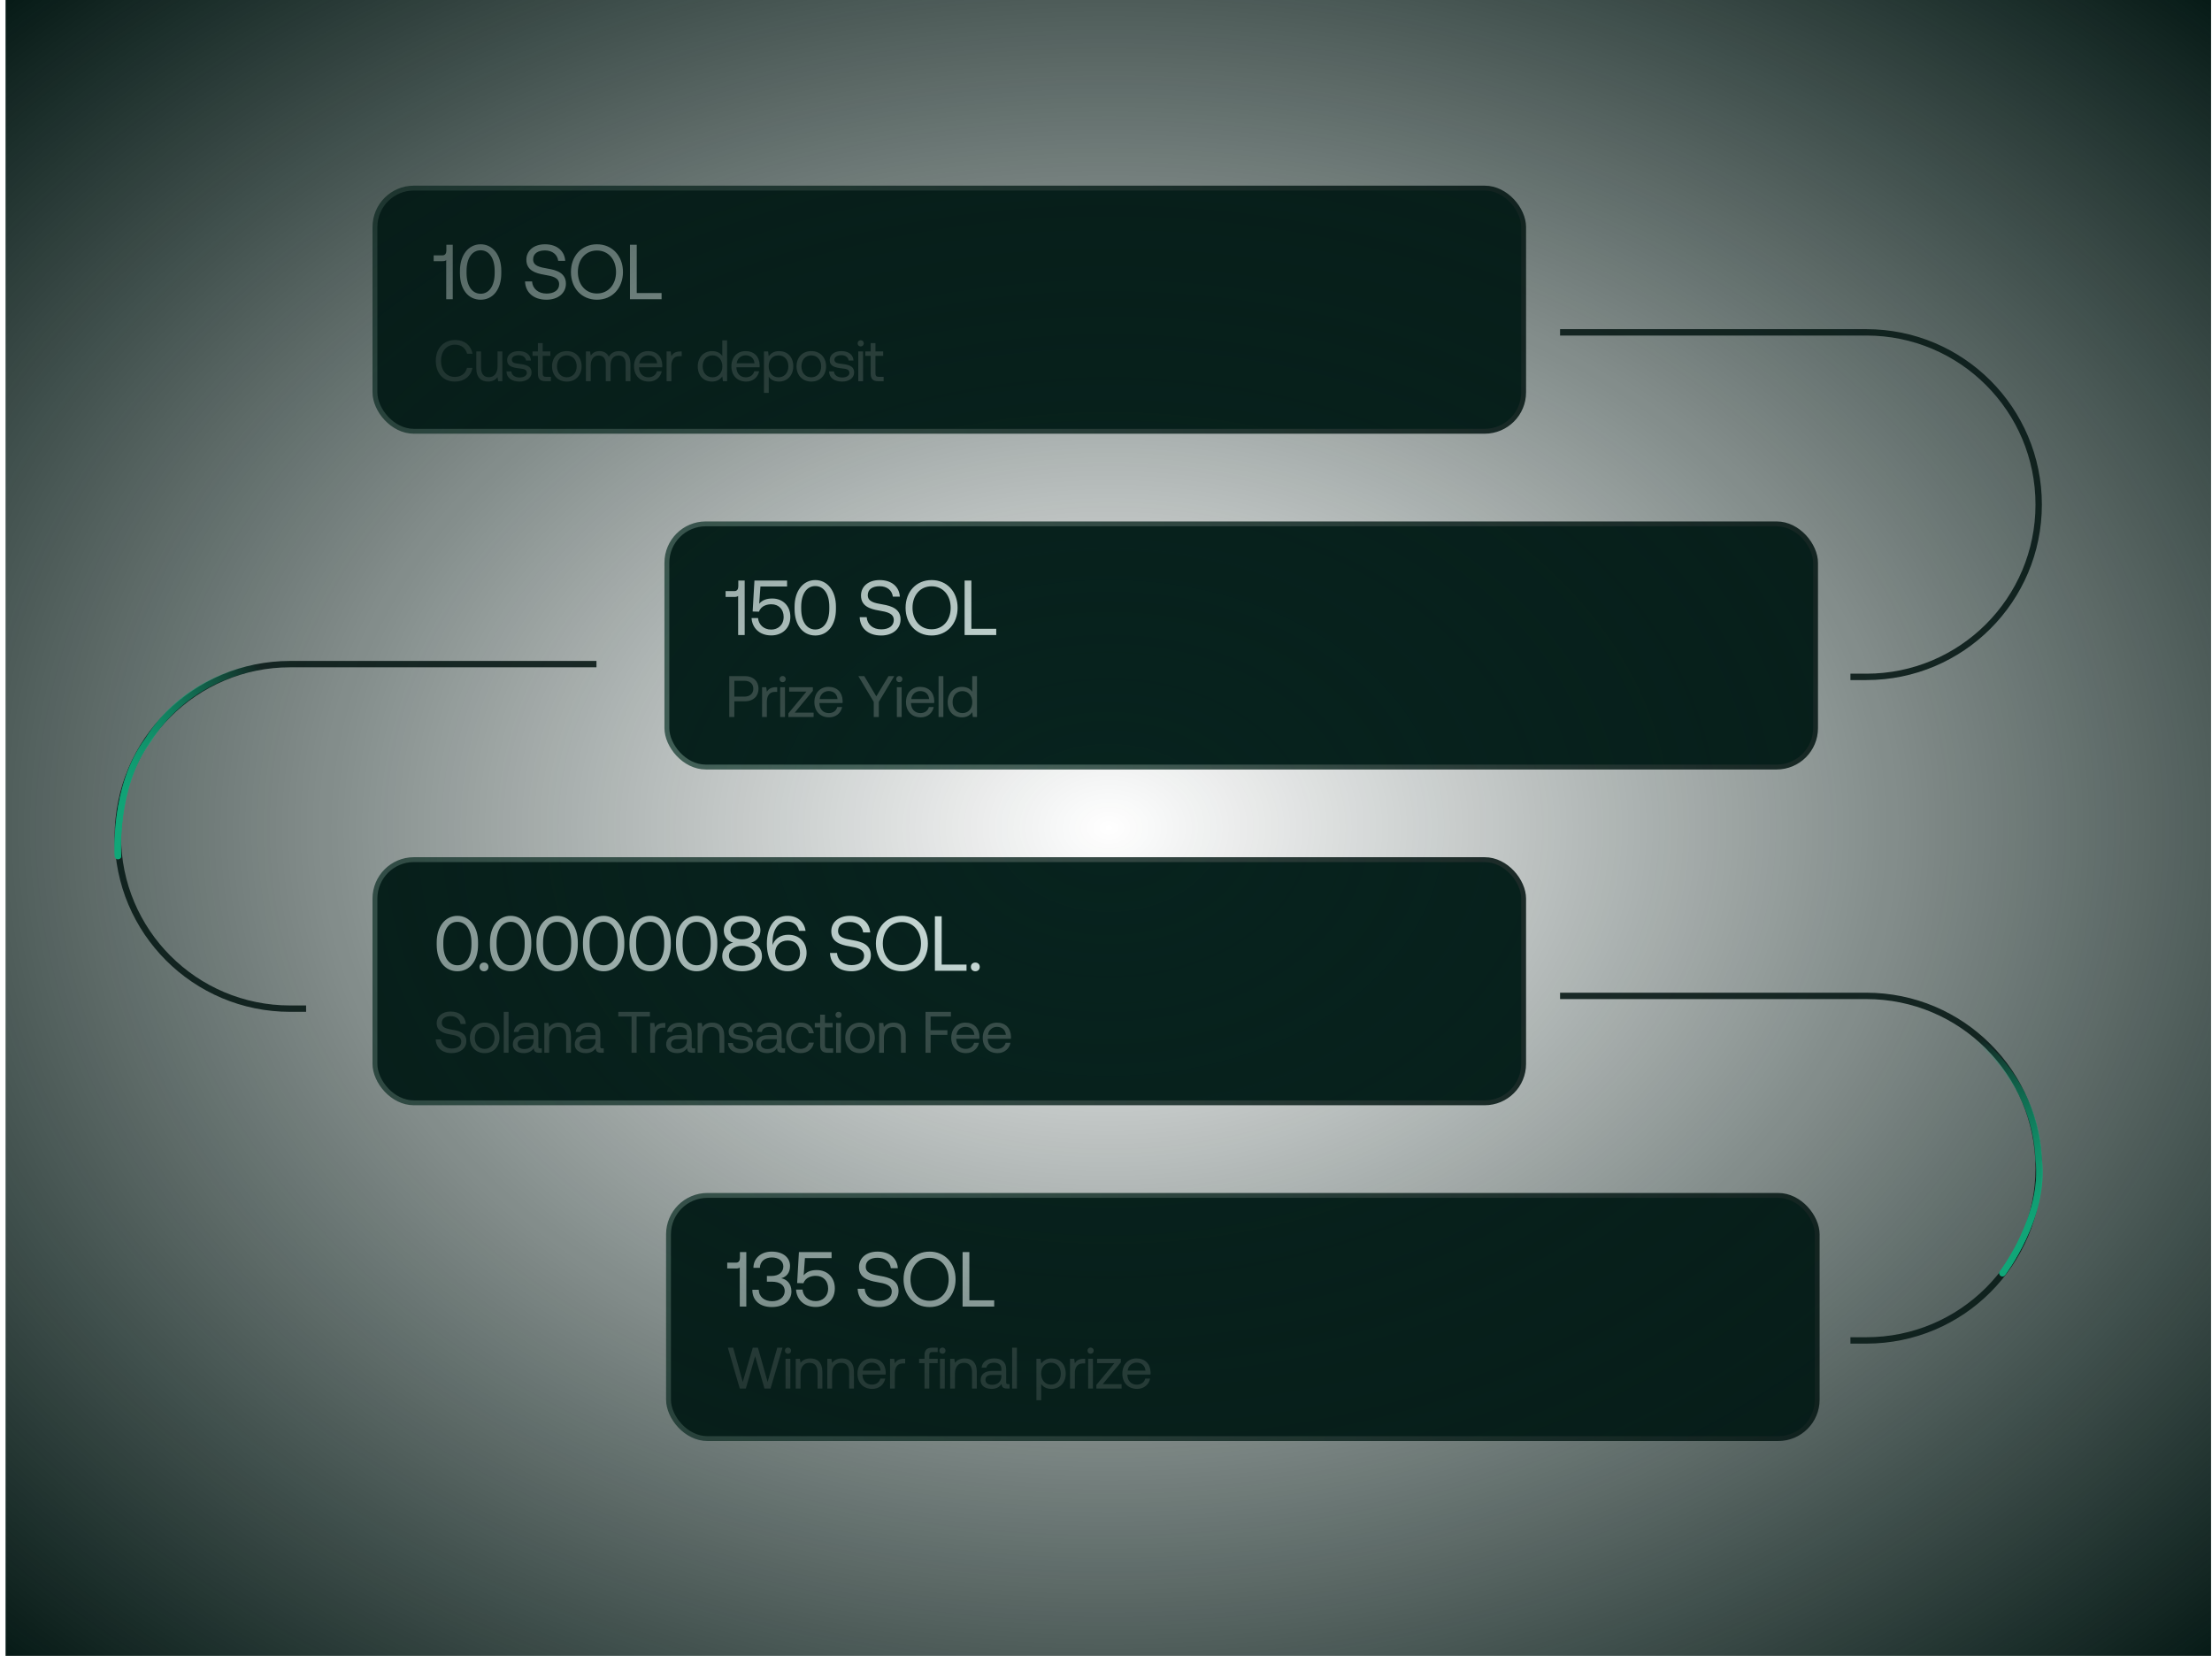
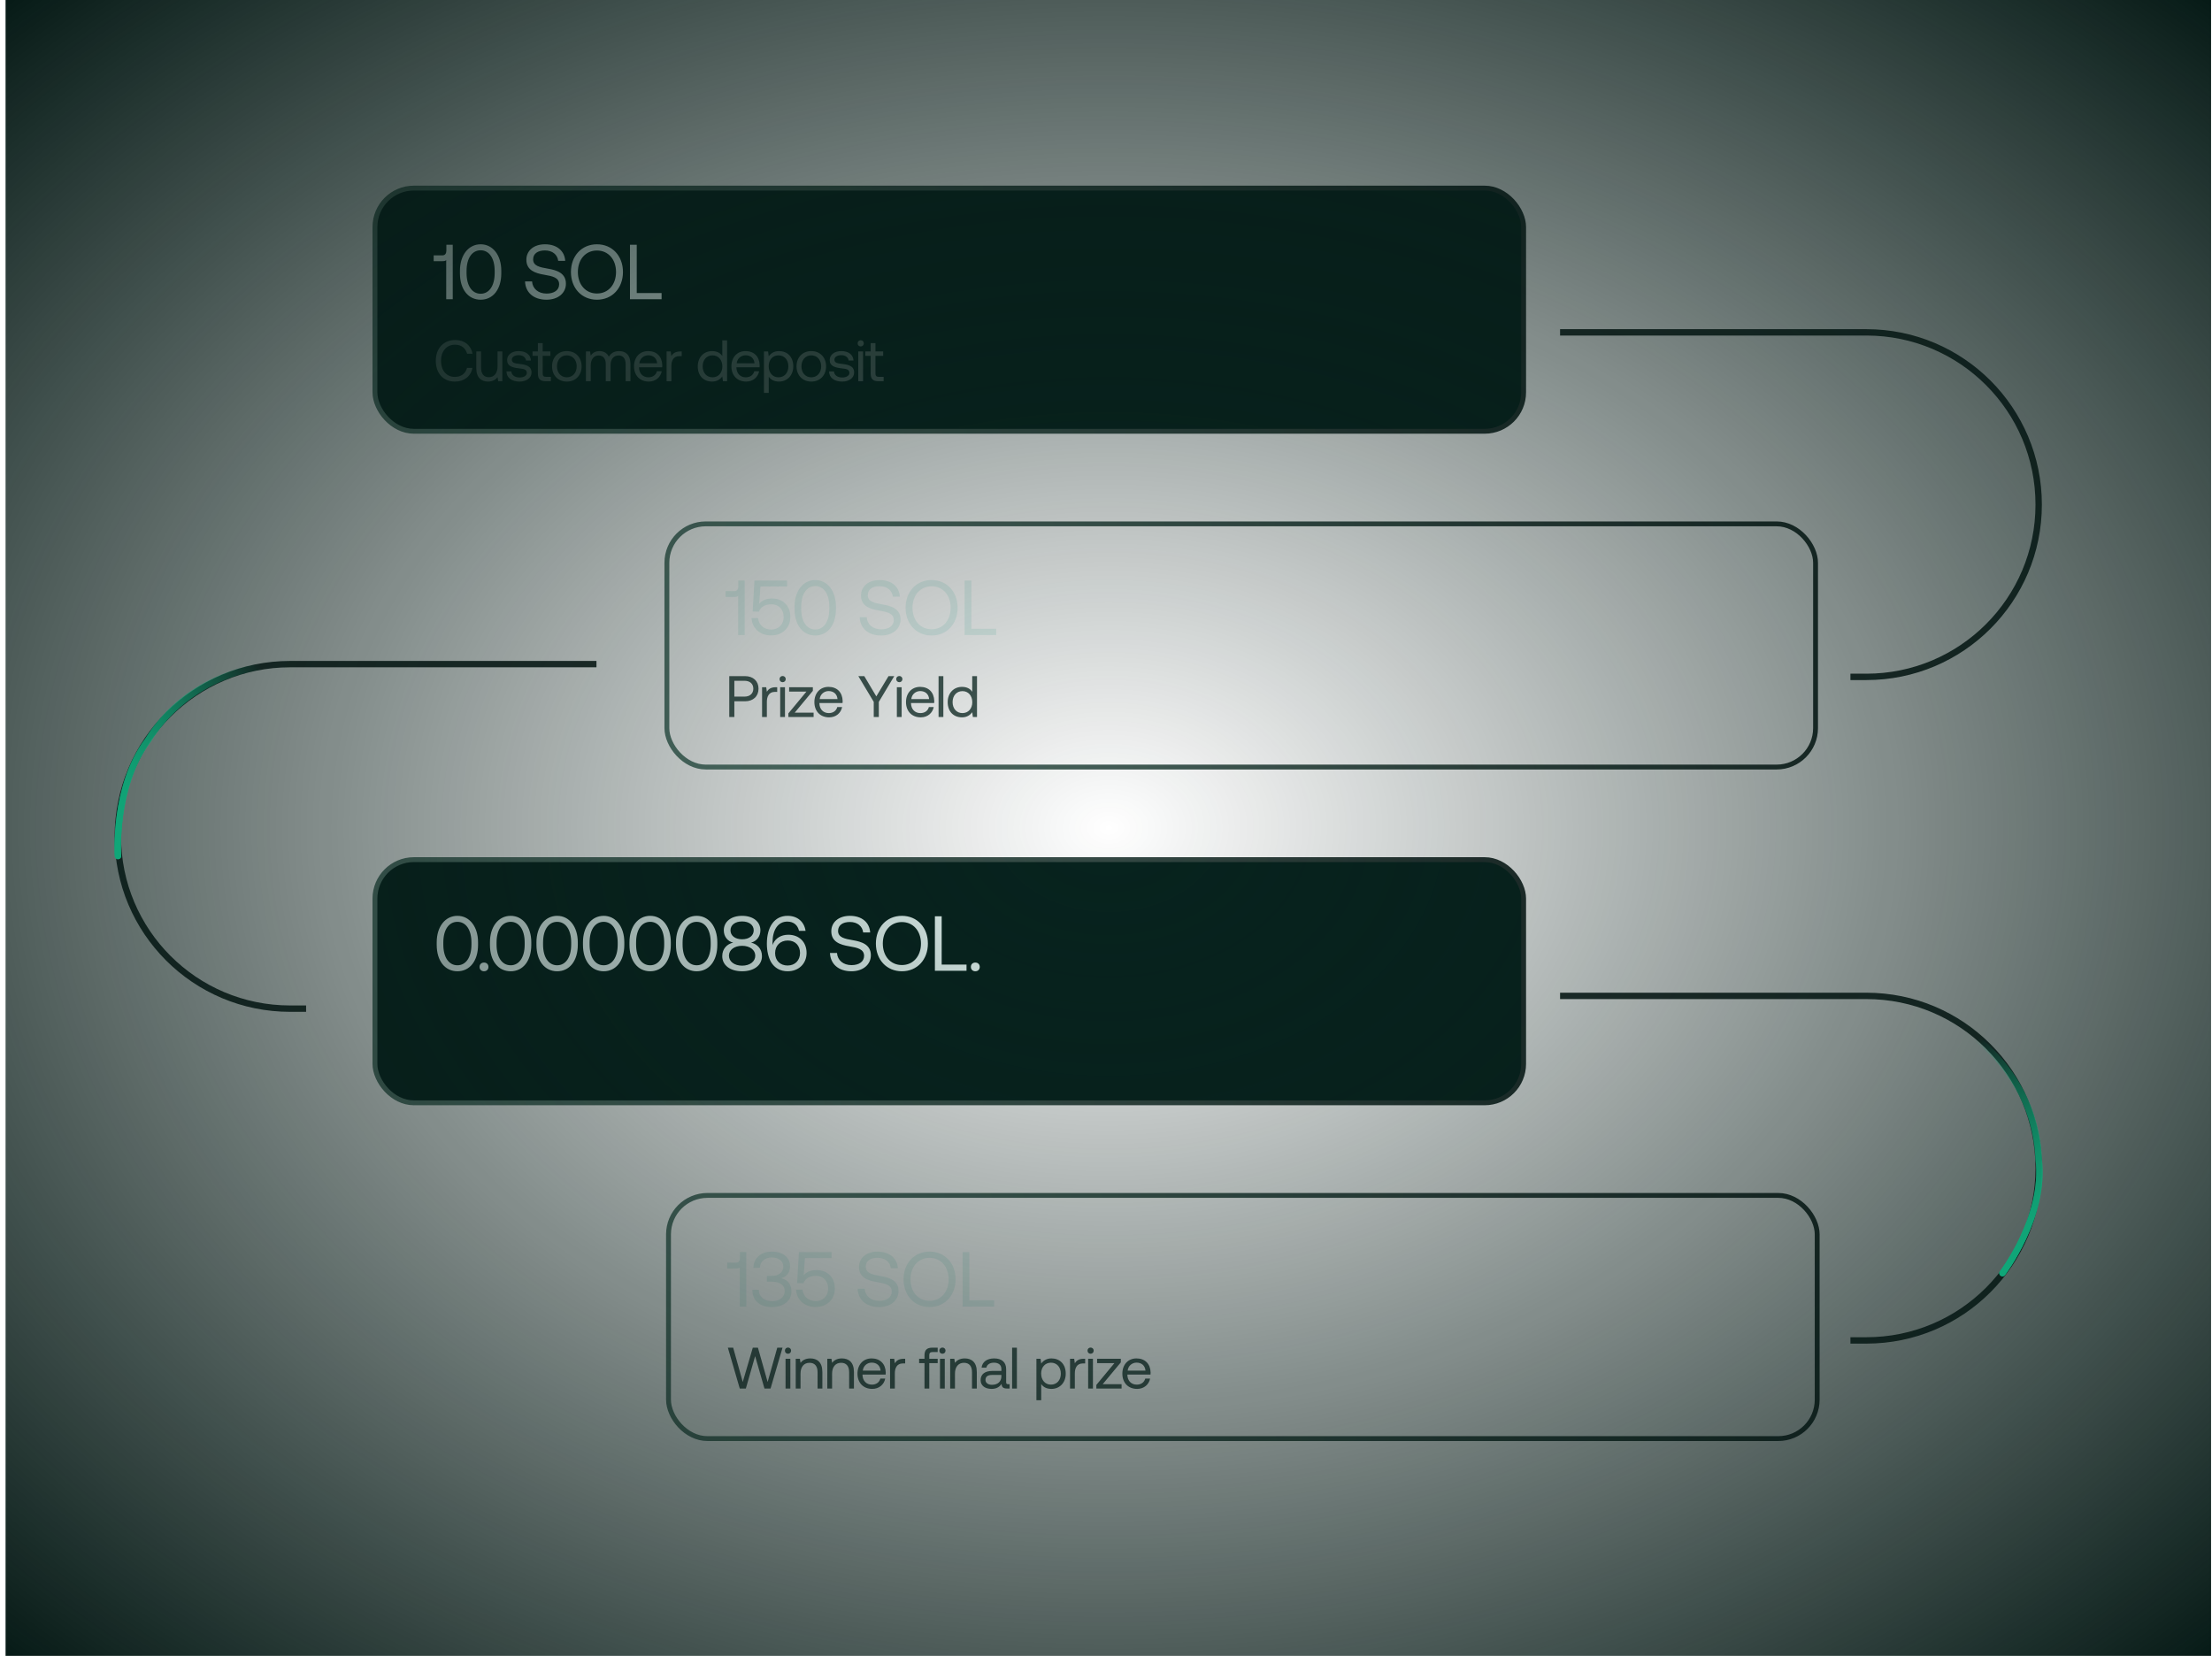
<svg xmlns="http://www.w3.org/2000/svg" width="398" height="298" viewBox="0 0 398 298" fill="none">
  <g clip-path="url(#clip0_342_36627)">
    <g filter="url(#filter0_i_342_36627)">
-       <rect x="117.363" y="96.904" width="206.679" height="43.764" rx="7.006" fill="#07231E" />
      <rect x="117.363" y="96.904" width="206.679" height="43.764" rx="7.006" stroke="url(#paint0_linear_342_36627)" stroke-width="0.876" />
      <path d="M130.213 108.167V107.102H131.362V116.91H130.185V109.876C130.045 110.002 129.821 110.058 129.512 110.058H127.929V109.007H129.526C129.989 109.007 130.213 108.657 130.213 108.167ZM136.327 110.338C138.247 110.338 139.578 111.684 139.578 113.631C139.578 115.803 137.981 116.98 136.145 116.98C133.959 116.98 132.698 115.565 132.6 113.856H133.763C133.875 114.99 134.73 115.929 136.145 115.929C137.294 115.929 138.373 115.159 138.373 113.645C138.373 112.314 137.518 111.375 136.159 111.375C135.557 111.375 134.352 111.543 133.931 112.707L132.796 112.678L133.119 107.102H138.99V108.181H134.198L133.973 111.277C134.576 110.563 135.417 110.338 136.327 110.338ZM140.34 112.23V111.782C140.34 108.993 141.853 107.018 144.067 107.018C146.267 107.018 147.78 108.993 147.78 111.782V112.23C147.78 115.159 146.267 116.994 144.067 116.994C141.853 116.994 140.34 115.159 140.34 112.23ZM146.589 112.188V111.824C146.589 109.498 145.58 108.097 144.067 108.097C142.54 108.097 141.531 109.498 141.531 111.824V112.188C141.531 114.514 142.54 115.915 144.067 115.915C145.58 115.915 146.589 114.514 146.589 112.188ZM152.053 113.701H153.314C153.412 115.019 154.435 115.887 155.934 115.887C157.251 115.887 158.19 115.285 158.19 114.22C158.19 113.001 156.985 112.749 155.5 112.496C153.916 112.23 152.291 111.712 152.291 109.806C152.291 108.139 153.65 107.018 155.64 107.018C157.826 107.018 159.171 108.237 159.283 110.002H158.022C157.882 108.867 156.971 108.125 155.64 108.125C154.365 108.125 153.51 108.685 153.51 109.736C153.51 110.913 154.701 111.151 156.172 111.403C157.77 111.67 159.409 112.202 159.409 114.108C159.409 115.803 157.98 116.994 155.92 116.994C153.524 116.994 152.123 115.635 152.053 113.701ZM169.672 112.006C169.672 114.892 167.752 116.994 164.992 116.994C162.232 116.994 160.312 114.892 160.312 112.006C160.312 109.119 162.232 107.018 164.992 107.018C167.752 107.018 169.672 109.119 169.672 112.006ZM161.559 112.006C161.559 114.262 162.946 115.873 164.992 115.873C167.038 115.873 168.425 114.262 168.425 112.006C168.425 109.75 167.038 108.139 164.992 108.139C162.946 108.139 161.559 109.75 161.559 112.006ZM176.621 116.91H170.932V107.102H172.151V115.789H176.621V116.91Z" fill="#E4F5F2" />
      <path d="M128.588 131.662V124.306H131.415C132.886 124.306 133.853 125.188 133.853 126.565C133.853 127.942 132.886 128.835 131.415 128.835H129.502V131.662H128.588ZM131.341 125.146H129.502V127.994H131.331C132.297 127.994 132.917 127.437 132.917 126.565C132.917 125.693 132.308 125.146 131.341 125.146ZM136.971 126.302H137.213V127.143H136.782C135.658 127.143 135.353 128.078 135.353 128.93V131.662H134.491V126.302H135.237L135.353 127.112C135.605 126.702 136.015 126.302 136.971 126.302ZM138.191 125.399C137.876 125.399 137.634 125.167 137.634 124.842C137.634 124.516 137.876 124.285 138.191 124.285C138.506 124.285 138.748 124.516 138.748 124.842C138.748 125.167 138.506 125.399 138.191 125.399ZM137.75 131.662V126.302H138.612V131.662H137.75ZM139.361 127.091V126.302H143.628V126.954L140.37 130.874H143.765V131.662H139.225V131.011L142.472 127.091H139.361ZM146.562 131.725C144.954 131.725 143.903 130.622 143.903 128.982C143.903 127.353 144.933 126.239 146.447 126.239C147.96 126.239 148.948 127.196 148.99 128.783C148.99 128.898 148.979 129.024 148.969 129.15H144.807V129.224C144.839 130.243 145.48 130.958 146.499 130.958C147.256 130.958 147.844 130.559 148.023 129.865H148.895C148.685 130.937 147.802 131.725 146.562 131.725ZM144.86 128.436H148.065C147.981 127.511 147.35 126.996 146.457 126.996C145.669 126.996 144.944 127.564 144.86 128.436ZM154.584 128.94L151.809 124.306H152.881L155.046 127.952L157.243 124.306H158.272L155.498 128.94V131.662H154.584V128.94ZM159.185 125.399C158.87 125.399 158.628 125.167 158.628 124.842C158.628 124.516 158.87 124.285 159.185 124.285C159.5 124.285 159.742 124.516 159.742 124.842C159.742 125.167 159.5 125.399 159.185 125.399ZM158.743 131.662V126.302H159.605V131.662H158.743ZM163.045 131.725C161.437 131.725 160.386 130.622 160.386 128.982C160.386 127.353 161.416 126.239 162.93 126.239C164.443 126.239 165.431 127.196 165.473 128.783C165.473 128.898 165.462 129.024 165.452 129.15H161.29V129.224C161.322 130.243 161.963 130.958 162.982 130.958C163.739 130.958 164.327 130.559 164.506 129.865H165.378C165.168 130.937 164.285 131.725 163.045 131.725ZM161.343 128.436H164.548C164.464 127.511 163.833 126.996 162.94 126.996C162.152 126.996 161.427 127.564 161.343 128.436ZM166.246 131.662V124.306H167.108V131.662H166.246ZM172.303 127.122V124.306H173.164V131.662H172.418L172.303 130.8C171.945 131.294 171.367 131.725 170.464 131.725C168.982 131.725 167.889 130.727 167.889 128.982C167.889 127.343 168.982 126.239 170.464 126.239C171.367 126.239 171.977 126.607 172.303 127.122ZM170.548 130.958C171.599 130.958 172.313 130.149 172.313 129.003C172.313 127.826 171.599 127.007 170.548 127.007C169.486 127.007 168.772 127.816 168.772 128.982C168.772 130.149 169.486 130.958 170.548 130.958Z" fill="#435854" />
    </g>
    <g filter="url(#filter1_i_342_36627)">
-       <rect x="117.656" y="217.76" width="206.679" height="43.764" rx="7.006" fill="#07231E" />
      <rect x="117.656" y="217.76" width="206.679" height="43.764" rx="7.006" stroke="url(#paint1_linear_342_36627)" stroke-width="0.876" />
      <path d="M130.506 229.022V227.957H131.655V237.766H130.478V230.732C130.338 230.858 130.114 230.914 129.805 230.914H128.222V229.863H129.819C130.282 229.863 130.506 229.512 130.506 229.022ZM137.938 232.665C138.834 232.833 139.773 233.548 139.773 235.047C139.773 236.715 138.372 237.85 136.242 237.85C134.112 237.85 132.739 236.687 132.739 234.739H133.902C133.916 236.028 134.925 236.799 136.312 236.799C137.587 236.799 138.568 236.084 138.568 234.963C138.568 233.94 137.727 233.282 136.2 233.282H135.359V232.259H136.13C137.587 232.259 138.316 231.53 138.316 230.535C138.316 229.54 137.419 228.924 136.242 228.924C135.009 228.924 134.112 229.667 134.098 230.788H132.935C132.949 229.064 134.294 227.873 136.228 227.873C138.246 227.873 139.521 228.924 139.521 230.465C139.521 231.698 138.876 232.413 137.938 232.665ZM144.331 231.194C146.251 231.194 147.582 232.539 147.582 234.487C147.582 236.659 145.985 237.836 144.149 237.836C141.963 237.836 140.702 236.42 140.604 234.711H141.767C141.879 235.846 142.734 236.785 144.149 236.785C145.298 236.785 146.377 236.014 146.377 234.501C146.377 233.17 145.522 232.231 144.163 232.231C143.561 232.231 142.356 232.399 141.935 233.562L140.8 233.534L141.123 227.957H146.994V229.036H142.202L141.977 232.133C142.58 231.418 143.421 231.194 144.331 231.194ZM151.689 234.557H152.95C153.048 235.874 154.071 236.743 155.57 236.743C156.887 236.743 157.826 236.14 157.826 235.075C157.826 233.856 156.621 233.604 155.136 233.352C153.553 233.086 151.927 232.567 151.927 230.661C151.927 228.994 153.286 227.873 155.276 227.873C157.462 227.873 158.807 229.092 158.919 230.858H157.658C157.518 229.723 156.607 228.98 155.276 228.98C154.001 228.98 153.146 229.54 153.146 230.591C153.146 231.768 154.337 232.007 155.809 232.259C157.406 232.525 159.045 233.058 159.045 234.963C159.045 236.659 157.616 237.85 155.556 237.85C153.16 237.85 151.759 236.491 151.689 234.557ZM169.308 232.861C169.308 235.748 167.388 237.85 164.628 237.85C161.868 237.85 159.948 235.748 159.948 232.861C159.948 229.975 161.868 227.873 164.628 227.873C167.388 227.873 169.308 229.975 169.308 232.861ZM161.195 232.861C161.195 235.117 162.582 236.729 164.628 236.729C166.674 236.729 168.061 235.117 168.061 232.861C168.061 230.605 166.674 228.994 164.628 228.994C162.582 228.994 161.195 230.605 161.195 232.861ZM176.257 237.766H170.569V227.957H171.788V236.645H176.257V237.766Z" fill="#E4F5F2" />
      <path d="M130.478 252.517L128.334 245.161H129.29L131.014 251.34L132.822 245.161H133.746L135.491 251.34L137.225 245.161H138.171L136.016 252.517H134.923L133.242 246.685L131.571 252.517H130.478ZM139.156 246.254C138.841 246.254 138.599 246.022 138.599 245.697C138.599 245.371 138.841 245.14 139.156 245.14C139.471 245.14 139.713 245.371 139.713 245.697C139.713 246.022 139.471 246.254 139.156 246.254ZM138.715 252.517V247.157H139.577V252.517H138.715ZM143.174 247.094C144.383 247.094 145.339 247.756 145.339 249.533V252.517H144.477V249.585C144.477 248.471 143.962 247.883 143.027 247.883C142.018 247.883 141.409 248.629 141.409 249.837V252.517H140.547V247.157H141.293L141.409 247.883C141.724 247.473 142.27 247.094 143.174 247.094ZM148.855 247.094C150.063 247.094 151.02 247.756 151.02 249.533V252.517H150.158V249.585C150.158 248.471 149.643 247.883 148.708 247.883C147.699 247.883 147.089 248.629 147.089 249.837V252.517H146.228V247.157H146.974L147.089 247.883C147.405 247.473 147.951 247.094 148.855 247.094ZM154.316 252.58C152.708 252.58 151.658 251.477 151.658 249.837C151.658 248.208 152.687 247.094 154.201 247.094C155.714 247.094 156.702 248.051 156.744 249.638C156.744 249.753 156.733 249.879 156.723 250.005H152.561V250.079C152.593 251.098 153.234 251.813 154.253 251.813C155.01 251.813 155.598 251.414 155.777 250.72H156.649C156.439 251.792 155.556 252.58 154.316 252.58ZM152.614 249.291H155.819C155.735 248.366 155.104 247.851 154.211 247.851C153.423 247.851 152.698 248.419 152.614 249.291ZM159.997 247.157H160.239V247.998H159.808C158.684 247.998 158.379 248.933 158.379 249.785V252.517H157.517V247.157H158.263L158.379 247.967C158.631 247.557 159.041 247.157 159.997 247.157ZM162.748 247.946V247.157H163.715V246.558C163.715 245.613 164.115 245.161 165.113 245.161H166.09V245.949H165.166C164.735 245.949 164.577 246.128 164.577 246.537V247.157H166.09V247.946H164.577V252.517H163.715V247.946H162.748ZM166.944 246.254C166.629 246.254 166.387 246.022 166.387 245.697C166.387 245.371 166.629 245.14 166.944 245.14C167.259 245.14 167.501 245.371 167.501 245.697C167.501 246.022 167.259 246.254 166.944 246.254ZM166.503 252.517V247.157H167.365V252.517H166.503ZM170.962 247.094C172.171 247.094 173.127 247.756 173.127 249.533V252.517H172.265V249.585C172.265 248.471 171.75 247.883 170.815 247.883C169.806 247.883 169.197 248.629 169.197 249.837V252.517H168.335V247.157H169.081L169.197 247.883C169.512 247.473 170.058 247.094 170.962 247.094ZM178.755 251.729H179.028V252.517H178.556C177.841 252.517 177.599 252.212 177.589 251.687C177.252 252.17 176.716 252.58 175.792 252.58C174.615 252.58 173.816 251.992 173.816 251.014C173.816 249.942 174.562 249.343 175.97 249.343H177.547V248.976C177.547 248.282 177.053 247.862 176.212 247.862C175.455 247.862 174.951 248.219 174.846 248.765H173.984C174.11 247.714 174.961 247.094 176.254 247.094C177.62 247.094 178.408 247.777 178.408 249.028V251.372C178.408 251.655 178.513 251.729 178.755 251.729ZM177.547 250.331V250.068H175.886C175.119 250.068 174.688 250.352 174.688 250.962C174.688 251.487 175.14 251.845 175.855 251.845C176.927 251.845 177.547 251.224 177.547 250.331ZM179.481 252.517V245.161H180.342V252.517H179.481ZM186.554 247.094C188.036 247.094 189.129 248.093 189.129 249.837C189.129 251.477 188.036 252.58 186.554 252.58C185.65 252.58 185.041 252.212 184.715 251.697V254.619H183.853V247.157H184.599L184.715 248.019C185.072 247.525 185.65 247.094 186.554 247.094ZM186.47 251.813C187.531 251.813 188.246 251.004 188.246 249.837C188.246 248.671 187.531 247.862 186.47 247.862C185.419 247.862 184.704 248.671 184.704 249.816C184.704 250.993 185.419 251.813 186.47 251.813ZM192.383 247.157H192.625V247.998H192.194C191.07 247.998 190.765 248.933 190.765 249.785V252.517H189.903V247.157H190.649L190.765 247.967C191.017 247.557 191.427 247.157 192.383 247.157ZM193.603 246.254C193.288 246.254 193.046 246.022 193.046 245.697C193.046 245.371 193.288 245.14 193.603 245.14C193.919 245.14 194.16 245.371 194.16 245.697C194.16 246.022 193.919 246.254 193.603 246.254ZM193.162 252.517V247.157H194.024V252.517H193.162ZM194.773 247.946V247.157H199.04V247.809L195.782 251.729H199.177V252.517H194.637V251.866L197.884 247.946H194.773ZM201.974 252.58C200.366 252.58 199.316 251.477 199.316 249.837C199.316 248.208 200.345 247.094 201.859 247.094C203.372 247.094 204.36 248.051 204.402 249.638C204.402 249.753 204.391 249.879 204.381 250.005H200.219V250.079C200.251 251.098 200.892 251.813 201.911 251.813C202.668 251.813 203.256 251.414 203.435 250.72H204.307C204.097 251.792 203.214 252.58 201.974 252.58ZM200.272 249.291H203.477C203.393 248.366 202.763 247.851 201.869 247.851C201.081 247.851 200.356 248.419 200.272 249.291Z" fill="#435854" />
    </g>
    <g filter="url(#filter2_i_342_36627)">
      <rect x="64.836" y="157.332" width="206.679" height="43.764" rx="7.006" fill="#07231E" />
      <rect x="64.836" y="157.332" width="206.679" height="43.764" rx="7.006" stroke="url(#paint2_linear_342_36627)" stroke-width="0.876" />
      <path d="M75.948 172.658V172.209C75.948 169.421 77.462 167.445 79.675 167.445C81.875 167.445 83.389 169.421 83.389 172.209V172.658C83.389 175.586 81.875 177.422 79.675 177.422C77.462 177.422 75.948 175.586 75.948 172.658ZM82.198 172.616V172.251C82.198 169.925 81.189 168.524 79.675 168.524C78.148 168.524 77.139 169.925 77.139 172.251V172.616C77.139 174.942 78.148 176.343 79.675 176.343C81.189 176.343 82.198 174.942 82.198 172.616ZM83.66 176.637C83.66 176.161 83.997 175.853 84.459 175.853C84.921 175.853 85.258 176.161 85.258 176.637C85.258 177.114 84.921 177.422 84.459 177.422C83.997 177.422 83.66 177.114 83.66 176.637ZM85.527 172.658V172.209C85.527 169.421 87.041 167.445 89.255 167.445C91.454 167.445 92.968 169.421 92.968 172.209V172.658C92.968 175.586 91.454 177.422 89.255 177.422C87.041 177.422 85.527 175.586 85.527 172.658ZM91.777 172.616V172.251C91.777 169.925 90.768 168.524 89.255 168.524C87.727 168.524 86.718 169.925 86.718 172.251V172.616C86.718 174.942 87.727 176.343 89.255 176.343C90.768 176.343 91.777 174.942 91.777 172.616ZM93.895 172.658V172.209C93.895 169.421 95.409 167.445 97.623 167.445C99.822 167.445 101.336 169.421 101.336 172.209V172.658C101.336 175.586 99.822 177.422 97.623 177.422C95.409 177.422 93.895 175.586 93.895 172.658ZM100.145 172.616V172.251C100.145 169.925 99.136 168.524 97.623 168.524C96.095 168.524 95.086 169.925 95.086 172.251V172.616C95.086 174.942 96.095 176.343 97.623 176.343C99.136 176.343 100.145 174.942 100.145 172.616ZM102.263 172.658V172.209C102.263 169.421 103.776 167.445 105.99 167.445C108.19 167.445 109.704 169.421 109.704 172.209V172.658C109.704 175.586 108.19 177.422 105.99 177.422C103.776 177.422 102.263 175.586 102.263 172.658ZM108.513 172.616V172.251C108.513 169.925 107.504 168.524 105.99 168.524C104.463 168.524 103.454 169.925 103.454 172.251V172.616C103.454 174.942 104.463 176.343 105.99 176.343C107.504 176.343 108.513 174.942 108.513 172.616ZM110.631 172.658V172.209C110.631 169.421 112.144 167.445 114.358 167.445C116.558 167.445 118.072 169.421 118.072 172.209V172.658C118.072 175.586 116.558 177.422 114.358 177.422C112.144 177.422 110.631 175.586 110.631 172.658ZM116.88 172.616V172.251C116.88 169.925 115.872 168.524 114.358 168.524C112.831 168.524 111.822 169.925 111.822 172.251V172.616C111.822 174.942 112.831 176.343 114.358 176.343C115.872 176.343 116.88 174.942 116.88 172.616ZM118.999 172.658V172.209C118.999 169.421 120.512 167.445 122.726 167.445C124.926 167.445 126.439 169.421 126.439 172.209V172.658C126.439 175.586 124.926 177.422 122.726 177.422C120.512 177.422 118.999 175.586 118.999 172.658ZM125.248 172.616V172.251C125.248 169.925 124.239 168.524 122.726 168.524C121.199 168.524 120.19 169.925 120.19 172.251V172.616C120.19 174.942 121.199 176.343 122.726 176.343C124.239 176.343 125.248 174.942 125.248 172.616ZM132.509 172.265C133.602 172.518 134.471 173.358 134.471 174.704C134.471 176.287 133.112 177.422 130.898 177.422C128.684 177.422 127.325 176.287 127.325 174.704C127.325 173.372 128.18 172.518 129.286 172.265C128.348 172.055 127.605 171.229 127.605 170.052C127.605 168.51 128.894 167.445 130.898 167.445C132.902 167.445 134.191 168.51 134.191 170.052C134.191 171.173 133.462 172.055 132.509 172.265ZM128.81 170.052C128.81 171.018 129.637 171.663 130.898 171.663C132.159 171.663 132.986 171.018 132.986 170.052C132.986 169.099 132.159 168.454 130.898 168.454C129.637 168.454 128.81 169.099 128.81 170.052ZM130.898 176.413C132.299 176.413 133.266 175.67 133.266 174.62C133.266 173.583 132.299 172.84 130.898 172.84C129.497 172.84 128.53 173.583 128.53 174.62C128.53 175.67 129.511 176.413 130.898 176.413ZM136.122 175.797C135.632 174.942 135.352 173.765 135.352 172.476C135.352 169.393 136.739 167.445 139.079 167.445C140.858 167.445 142.077 168.51 142.316 170.15H141.139C140.914 169.155 140.214 168.482 139.023 168.482C137.313 168.482 136.374 170.038 136.374 172.251C136.374 172.392 136.374 172.49 136.388 172.728C136.402 172.672 136.416 172.588 136.473 172.462C136.907 171.495 137.888 170.85 139.205 170.85C141.139 170.85 142.498 172.125 142.498 174.129C142.498 176.021 141.111 177.422 139.093 177.422C137.734 177.422 136.739 176.805 136.122 175.797ZM141.321 174.129C141.321 172.826 140.48 171.887 139.121 171.887C137.762 171.887 136.837 172.812 136.837 174.157C136.837 175.474 137.734 176.385 139.079 176.385C140.438 176.385 141.321 175.446 141.321 174.129ZM146.709 174.129H147.97C148.068 175.446 149.091 176.315 150.59 176.315C151.907 176.315 152.846 175.712 152.846 174.648C152.846 173.428 151.641 173.176 150.156 172.924C148.572 172.658 146.947 172.139 146.947 170.234C146.947 168.566 148.306 167.445 150.296 167.445C152.482 167.445 153.827 168.664 153.939 170.43H152.678C152.538 169.295 151.627 168.552 150.296 168.552C149.021 168.552 148.166 169.113 148.166 170.164C148.166 171.341 149.357 171.579 150.828 171.831C152.426 172.097 154.065 172.63 154.065 174.535C154.065 176.231 152.636 177.422 150.576 177.422C148.18 177.422 146.779 176.063 146.709 174.129ZM164.328 172.434C164.328 175.32 162.408 177.422 159.648 177.422C156.887 177.422 154.968 175.32 154.968 172.434C154.968 169.547 156.887 167.445 159.648 167.445C162.408 167.445 164.328 169.547 164.328 172.434ZM156.215 172.434C156.215 174.69 157.602 176.301 159.648 176.301C161.694 176.301 163.081 174.69 163.081 172.434C163.081 170.178 161.694 168.566 159.648 168.566C157.602 168.566 156.215 170.178 156.215 172.434ZM171.277 177.338H165.588V167.529H166.807V176.217H171.277V177.338ZM172.061 176.637C172.061 176.161 172.397 175.853 172.859 175.853C173.322 175.853 173.658 176.161 173.658 176.637C173.658 177.114 173.322 177.422 172.859 177.422C172.397 177.422 172.061 177.114 172.061 176.637Z" fill="#E4F5F2" />
-       <path d="M75.766 189.683H76.712C76.785 190.671 77.553 191.323 78.677 191.323C79.665 191.323 80.369 190.871 80.369 190.072C80.369 189.158 79.465 188.969 78.351 188.779C77.164 188.58 75.945 188.191 75.945 186.762C75.945 185.511 76.964 184.67 78.456 184.67C80.096 184.67 81.105 185.585 81.189 186.909H80.243C80.138 186.058 79.455 185.501 78.456 185.501C77.5 185.501 76.859 185.921 76.859 186.709C76.859 187.592 77.752 187.771 78.856 187.96C80.054 188.159 81.283 188.559 81.283 189.988C81.283 191.26 80.211 192.153 78.667 192.153C76.87 192.153 75.819 191.134 75.766 189.683ZM84.577 192.153C83.011 192.153 81.918 191.039 81.918 189.41C81.918 187.781 83.011 186.667 84.577 186.667C86.143 186.667 87.236 187.781 87.236 189.41C87.236 191.039 86.143 192.153 84.577 192.153ZM84.577 191.386C85.639 191.386 86.353 190.556 86.353 189.41C86.353 188.265 85.639 187.434 84.577 187.434C83.516 187.434 82.801 188.265 82.801 189.41C82.801 190.556 83.516 191.386 84.577 191.386ZM88.014 192.09V184.733H88.876V192.09H88.014ZM94.586 191.302H94.859V192.09H94.386C93.671 192.09 93.43 191.785 93.419 191.26C93.083 191.743 92.547 192.153 91.622 192.153C90.445 192.153 89.646 191.564 89.646 190.587C89.646 189.515 90.392 188.916 91.801 188.916H93.377V188.548C93.377 187.855 92.883 187.434 92.043 187.434C91.286 187.434 90.781 187.792 90.676 188.338H89.814C89.941 187.287 90.792 186.667 92.085 186.667C93.451 186.667 94.239 187.35 94.239 188.601V190.944C94.239 191.228 94.344 191.302 94.586 191.302ZM93.377 189.904V189.641H91.717C90.95 189.641 90.519 189.925 90.519 190.534C90.519 191.06 90.971 191.417 91.685 191.417C92.757 191.417 93.377 190.797 93.377 189.904ZM97.939 186.667C99.147 186.667 100.103 187.329 100.103 189.105V192.09H99.242V189.158C99.242 188.044 98.727 187.455 97.791 187.455C96.782 187.455 96.173 188.201 96.173 189.41V192.09H95.311V186.73H96.057L96.173 187.455C96.488 187.045 97.035 186.667 97.939 186.667ZM105.732 191.302H106.005V192.09H105.532C104.817 192.09 104.576 191.785 104.565 191.26C104.229 191.743 103.693 192.153 102.768 192.153C101.591 192.153 100.792 191.564 100.792 190.587C100.792 189.515 101.538 188.916 102.947 188.916H104.523V188.548C104.523 187.855 104.029 187.434 103.188 187.434C102.432 187.434 101.927 187.792 101.822 188.338H100.96C101.086 187.287 101.938 186.667 103.23 186.667C104.597 186.667 105.385 187.35 105.385 188.601V190.944C105.385 191.228 105.49 191.302 105.732 191.302ZM104.523 189.904V189.641H102.863C102.095 189.641 101.664 189.925 101.664 190.534C101.664 191.06 102.116 191.417 102.831 191.417C103.903 191.417 104.523 190.797 104.523 189.904ZM108.619 185.574V184.733H114.304V185.574H111.919V192.09H111.005V185.574H108.619ZM116.84 186.73H117.082V187.571H116.651C115.526 187.571 115.222 188.506 115.222 189.357V192.09H114.36V186.73H115.106L115.222 187.539C115.474 187.13 115.884 186.73 116.84 186.73ZM122.173 191.302H122.447V192.09H121.974C121.259 192.09 121.017 191.785 121.007 191.26C120.671 191.743 120.135 192.153 119.21 192.153C118.033 192.153 117.234 191.564 117.234 190.587C117.234 189.515 117.98 188.916 119.388 188.916H120.965V188.548C120.965 187.855 120.471 187.434 119.63 187.434C118.873 187.434 118.369 187.792 118.264 188.338H117.402C117.528 187.287 118.38 186.667 119.672 186.667C121.038 186.667 121.827 187.35 121.827 188.601V190.944C121.827 191.228 121.932 191.302 122.173 191.302ZM120.965 189.904V189.641H119.304C118.537 189.641 118.106 189.925 118.106 190.534C118.106 191.06 118.558 191.417 119.273 191.417C120.345 191.417 120.965 190.797 120.965 189.904ZM125.526 186.667C126.735 186.667 127.691 187.329 127.691 189.105V192.09H126.829V189.158C126.829 188.044 126.314 187.455 125.379 187.455C124.37 187.455 123.761 188.201 123.761 189.41V192.09H122.899V186.73H123.645L123.761 187.455C124.076 187.045 124.622 186.667 125.526 186.667ZM128.359 190.324H129.242C129.273 190.955 129.83 191.417 130.723 191.417C131.48 191.417 132.016 191.091 132.016 190.598C132.016 189.925 131.428 189.872 130.629 189.778C129.431 189.631 128.474 189.389 128.474 188.275C128.474 187.298 129.368 186.657 130.576 186.667C131.795 186.678 132.678 187.245 132.762 188.359H131.879C131.816 187.813 131.312 187.403 130.576 187.403C129.83 187.403 129.326 187.718 129.326 188.212C129.326 188.8 129.893 188.874 130.671 188.969C131.89 189.116 132.867 189.347 132.867 190.534C132.867 191.533 131.911 192.153 130.723 192.153C129.336 192.153 128.38 191.501 128.359 190.324ZM138.353 191.302H138.627V192.09H138.154C137.439 192.09 137.197 191.785 137.187 191.26C136.85 191.743 136.315 192.153 135.39 192.153C134.213 192.153 133.414 191.564 133.414 190.587C133.414 189.515 134.16 188.916 135.568 188.916H137.145V188.548C137.145 187.855 136.651 187.434 135.81 187.434C135.053 187.434 134.549 187.792 134.444 188.338H133.582C133.708 187.287 134.559 186.667 135.852 186.667C137.218 186.667 138.006 187.35 138.006 188.601V190.944C138.006 191.228 138.112 191.302 138.353 191.302ZM137.145 189.904V189.641H135.484C134.717 189.641 134.286 189.925 134.286 190.534C134.286 191.06 134.738 191.417 135.453 191.417C136.525 191.417 137.145 190.797 137.145 189.904ZM141.424 192.153C139.858 192.153 138.828 191.091 138.828 189.421C138.828 187.781 139.89 186.667 141.445 186.667C142.758 186.667 143.589 187.403 143.809 188.58H142.906C142.748 187.865 142.223 187.434 141.434 187.434C140.404 187.434 139.711 188.254 139.711 189.421C139.711 190.587 140.404 191.386 141.434 191.386C142.202 191.386 142.727 190.944 142.895 190.261H143.809C143.599 191.417 142.727 192.153 141.424 192.153ZM144.943 190.692V187.518H143.976V186.73H144.943V185.227H145.805V186.73H147.192V187.518H145.805V190.682C145.805 191.134 145.963 191.302 146.425 191.302H147.276V192.09H146.341C145.311 192.09 144.943 191.638 144.943 190.692ZM148.254 185.826C147.939 185.826 147.697 185.595 147.697 185.269C147.697 184.944 147.939 184.712 148.254 184.712C148.57 184.712 148.811 184.944 148.811 185.269C148.811 185.595 148.57 185.826 148.254 185.826ZM147.813 192.09V186.73H148.675V192.09H147.813ZM152.115 192.153C150.549 192.153 149.456 191.039 149.456 189.41C149.456 187.781 150.549 186.667 152.115 186.667C153.681 186.667 154.773 187.781 154.773 189.41C154.773 191.039 153.681 192.153 152.115 192.153ZM152.115 191.386C153.176 191.386 153.891 190.556 153.891 189.41C153.891 188.265 153.176 187.434 152.115 187.434C151.053 187.434 150.339 188.265 150.339 189.41C150.339 190.556 151.053 191.386 152.115 191.386ZM158.179 186.667C159.387 186.667 160.344 187.329 160.344 189.105V192.09H159.482V189.158C159.482 188.044 158.967 187.455 158.032 187.455C157.023 187.455 156.413 188.201 156.413 189.41V192.09H155.551V186.73H156.298L156.413 187.455C156.728 187.045 157.275 186.667 158.179 186.667ZM163.898 192.09V184.733H168.47V185.574H164.813V188.033H167.839V188.874H164.813V192.09H163.898ZM171.184 192.153C169.576 192.153 168.525 191.049 168.525 189.41C168.525 187.781 169.555 186.667 171.068 186.667C172.581 186.667 173.569 187.623 173.611 189.21C173.611 189.326 173.601 189.452 173.59 189.578H169.429V189.652C169.46 190.671 170.101 191.386 171.121 191.386C171.877 191.386 172.466 190.986 172.645 190.293H173.517C173.307 191.365 172.424 192.153 171.184 192.153ZM169.481 188.864H172.687C172.603 187.939 171.972 187.424 171.079 187.424C170.29 187.424 169.565 187.991 169.481 188.864ZM176.854 192.153C175.246 192.153 174.195 191.049 174.195 189.41C174.195 187.781 175.225 186.667 176.739 186.667C178.252 186.667 179.24 187.623 179.282 189.21C179.282 189.326 179.271 189.452 179.261 189.578H175.099V189.652C175.131 190.671 175.772 191.386 176.791 191.386C177.548 191.386 178.136 190.986 178.315 190.293H179.187C178.977 191.365 178.094 192.153 176.854 192.153ZM175.152 188.864H178.357C178.273 187.939 177.642 187.424 176.749 187.424C175.961 187.424 175.236 187.991 175.152 188.864Z" fill="#435854" />
    </g>
    <g filter="url(#filter3_i_342_36627)">
      <rect x="64.836" y="36.477" width="206.679" height="43.764" rx="7.006" fill="#07231E" />
      <rect x="64.836" y="36.477" width="206.679" height="43.764" rx="7.006" stroke="url(#paint3_linear_342_36627)" stroke-width="0.876" />
      <path d="M77.686 47.739V46.674H78.835V56.482H77.658V49.448C77.518 49.574 77.293 49.63 76.985 49.63H75.402V48.58H76.999C77.462 48.58 77.686 48.229 77.686 47.739ZM80.129 51.802V51.354C80.129 48.566 81.642 46.59 83.856 46.59C86.056 46.59 87.569 48.566 87.569 51.354V51.802C87.569 54.731 86.056 56.566 83.856 56.566C81.642 56.566 80.129 54.731 80.129 51.802ZM86.378 51.76V51.396C86.378 49.07 85.369 47.669 83.856 47.669C82.329 47.669 81.32 49.07 81.32 51.396V51.76C81.32 54.086 82.329 55.488 83.856 55.488C85.369 55.488 86.378 54.086 86.378 51.76ZM91.842 53.274H93.103C93.201 54.591 94.224 55.459 95.723 55.459C97.04 55.459 97.979 54.857 97.979 53.792C97.979 52.573 96.774 52.321 95.289 52.069C93.705 51.802 92.08 51.284 92.08 49.378C92.08 47.711 93.439 46.59 95.429 46.59C97.615 46.59 98.96 47.809 99.072 49.574H97.811C97.671 48.439 96.76 47.697 95.429 47.697C94.154 47.697 93.299 48.257 93.299 49.308C93.299 50.485 94.49 50.723 95.961 50.976C97.559 51.242 99.198 51.774 99.198 53.68C99.198 55.376 97.769 56.566 95.709 56.566C93.313 56.566 91.912 55.207 91.842 53.274ZM109.461 51.578C109.461 54.465 107.541 56.566 104.781 56.566C102.02 56.566 100.101 54.465 100.101 51.578C100.101 48.692 102.02 46.59 104.781 46.59C107.541 46.59 109.461 48.692 109.461 51.578ZM101.348 51.578C101.348 53.834 102.735 55.446 104.781 55.446C106.827 55.446 108.214 53.834 108.214 51.578C108.214 49.322 106.827 47.711 104.781 47.711C102.735 47.711 101.348 49.322 101.348 51.578ZM116.41 56.482H110.721V46.674H111.94V55.361H116.41V56.482Z" fill="#E4F5F2" />
      <path d="M79.224 71.297C77.111 71.297 75.787 69.805 75.787 67.556C75.787 65.328 77.164 63.815 79.297 63.815C80.926 63.815 82.114 64.761 82.387 66.285H81.42C81.136 65.265 80.359 64.656 79.255 64.656C77.71 64.656 76.722 65.854 76.722 67.556C76.722 69.248 77.668 70.457 79.213 70.457C80.348 70.457 81.136 69.858 81.409 68.828H82.376C82.103 70.352 80.884 71.297 79.224 71.297ZM86.896 68.555V65.875H87.757V71.234H87.011L86.896 70.52C86.581 70.919 86.066 71.297 85.183 71.297C84.006 71.297 83.07 70.635 83.07 68.859V65.875H83.932V68.807C83.932 69.921 84.437 70.509 85.33 70.509C86.307 70.509 86.896 69.763 86.896 68.555ZM88.501 69.469H89.384C89.416 70.099 89.973 70.562 90.866 70.562C91.623 70.562 92.159 70.236 92.159 69.742C92.159 69.07 91.57 69.017 90.771 68.922C89.573 68.775 88.617 68.534 88.617 67.42C88.617 66.442 89.51 65.801 90.719 65.812C91.938 65.822 92.821 66.39 92.905 67.504H92.022C91.959 66.957 91.454 66.547 90.719 66.547C89.973 66.547 89.468 66.863 89.468 67.356C89.468 67.945 90.036 68.019 90.813 68.113C92.032 68.26 93.01 68.492 93.01 69.679C93.01 70.677 92.053 71.297 90.866 71.297C89.479 71.297 88.522 70.646 88.501 69.469ZM94.156 69.837V66.663H93.189V65.875H94.156V64.372H95.017V65.875H96.404V66.663H95.017V69.826C95.017 70.278 95.175 70.446 95.637 70.446H96.489V71.234H95.553C94.523 71.234 94.156 70.782 94.156 69.837ZM99.361 71.297C97.796 71.297 96.703 70.183 96.703 68.555C96.703 66.926 97.796 65.812 99.361 65.812C100.927 65.812 102.02 66.926 102.02 68.555C102.02 70.183 100.927 71.297 99.361 71.297ZM99.361 70.53C100.423 70.53 101.137 69.7 101.137 68.555C101.137 67.409 100.423 66.579 99.361 66.579C98.3 66.579 97.585 67.409 97.585 68.555C97.585 69.7 98.3 70.53 99.361 70.53ZM108.778 65.812C109.892 65.812 110.806 66.453 110.806 68.145V71.234H109.944V68.197C109.944 67.146 109.482 66.6 108.673 66.6C107.779 66.6 107.233 67.272 107.233 68.365V71.234H106.371V68.197C106.371 67.146 105.898 66.6 105.079 66.6C104.196 66.6 103.66 67.335 103.66 68.407V71.234H102.798V65.875H103.544L103.66 66.61C103.944 66.222 104.396 65.812 105.226 65.812C105.972 65.812 106.613 66.148 106.918 66.831C107.244 66.253 107.822 65.812 108.778 65.812ZM114.109 71.297C112.502 71.297 111.451 70.194 111.451 68.555C111.451 66.926 112.48 65.812 113.994 65.812C115.507 65.812 116.495 66.768 116.537 68.355C116.537 68.471 116.527 68.597 116.516 68.723H112.354V68.796C112.386 69.816 113.027 70.53 114.046 70.53C114.803 70.53 115.392 70.131 115.57 69.437H116.442C116.232 70.509 115.349 71.297 114.109 71.297ZM112.407 68.008H115.612C115.528 67.083 114.898 66.568 114.004 66.568C113.216 66.568 112.491 67.136 112.407 68.008ZM119.79 65.875H120.032V66.716H119.601C118.477 66.716 118.172 67.651 118.172 68.502V71.234H117.31V65.875H118.056L118.172 66.684C118.424 66.274 118.834 65.875 119.79 65.875ZM127.334 66.694V63.878H128.195V71.234H127.449L127.334 70.373C126.976 70.867 126.398 71.297 125.495 71.297C124.013 71.297 122.92 70.299 122.92 68.555C122.92 66.915 124.013 65.812 125.495 65.812C126.398 65.812 127.008 66.18 127.334 66.694ZM125.579 70.53C126.63 70.53 127.344 69.721 127.344 68.576C127.344 67.398 126.63 66.579 125.579 66.579C124.517 66.579 123.803 67.388 123.803 68.555C123.803 69.721 124.517 70.53 125.579 70.53ZM131.629 71.297C130.021 71.297 128.97 70.194 128.97 68.555C128.97 66.926 130 65.812 131.513 65.812C133.027 65.812 134.014 66.768 134.056 68.355C134.056 68.471 134.046 68.597 134.035 68.723H129.874V68.796C129.905 69.816 130.546 70.53 131.566 70.53C132.322 70.53 132.911 70.131 133.09 69.437H133.962C133.752 70.509 132.869 71.297 131.629 71.297ZM129.926 68.008H133.132C133.048 67.083 132.417 66.568 131.524 66.568C130.736 66.568 130.01 67.136 129.926 68.008ZM137.53 65.812C139.012 65.812 140.105 66.81 140.105 68.555C140.105 70.194 139.012 71.297 137.53 71.297C136.627 71.297 136.017 70.93 135.691 70.415V73.336H134.83V65.875H135.576L135.691 66.737C136.049 66.243 136.627 65.812 137.53 65.812ZM137.446 70.53C138.508 70.53 139.222 69.721 139.222 68.555C139.222 67.388 138.508 66.579 137.446 66.579C136.395 66.579 135.681 67.388 135.681 68.534C135.681 69.711 136.395 70.53 137.446 70.53ZM143.349 71.297C141.784 71.297 140.691 70.183 140.691 68.555C140.691 66.926 141.784 65.812 143.349 65.812C144.915 65.812 146.008 66.926 146.008 68.555C146.008 70.183 144.915 71.297 143.349 71.297ZM143.349 70.53C144.411 70.53 145.125 69.7 145.125 68.555C145.125 67.409 144.411 66.579 143.349 66.579C142.288 66.579 141.573 67.409 141.573 68.555C141.573 69.7 142.288 70.53 143.349 70.53ZM146.545 69.469H147.428C147.459 70.099 148.016 70.562 148.91 70.562C149.666 70.562 150.202 70.236 150.202 69.742C150.202 69.07 149.614 69.017 148.815 68.922C147.617 68.775 146.661 68.534 146.661 67.42C146.661 66.442 147.554 65.801 148.762 65.812C149.981 65.822 150.864 66.39 150.948 67.504H150.066C150.002 66.957 149.498 66.547 148.762 66.547C148.016 66.547 147.512 66.863 147.512 67.356C147.512 67.945 148.079 68.019 148.857 68.113C150.076 68.26 151.053 68.492 151.053 69.679C151.053 70.677 150.097 71.297 148.91 71.297C147.522 71.297 146.566 70.646 146.545 69.469ZM152.241 64.971C151.926 64.971 151.684 64.74 151.684 64.414C151.684 64.088 151.926 63.857 152.241 63.857C152.556 63.857 152.798 64.088 152.798 64.414C152.798 64.74 152.556 64.971 152.241 64.971ZM151.8 71.234V65.875H152.662V71.234H151.8ZM154.031 69.837V66.663H153.064V65.875H154.031V64.372H154.893V65.875H156.28V66.663H154.893V69.826C154.893 70.278 155.051 70.446 155.513 70.446H156.364V71.234H155.429C154.399 71.234 154.031 70.782 154.031 69.837Z" fill="#435854" />
    </g>
    <path d="M280.7 59.811H335.815C352.936 59.811 366.816 73.691 366.816 90.813V90.813C366.816 107.935 352.936 121.815 335.815 121.815H332.944" stroke="#23302E" stroke-width="1.148" />
    <path d="M107.32 119.519H52.205C35.083 119.519 21.203 133.399 21.203 150.52V150.52C21.203 167.642 35.083 181.522 52.205 181.522H55.076" stroke="#23302E" stroke-width="1.148" />
    <path d="M280.7 179.226H335.815C352.936 179.226 366.816 193.106 366.816 210.227V210.227C366.816 227.349 352.936 241.229 335.815 241.229H332.944" stroke="#23302E" stroke-width="1.148" />
    <rect x="1" width="397" height="298" fill="url(#paint4_radial_342_36627)" />
    <g filter="url(#filter4_f_342_36627)">
      <path d="M360.302 229.119C360.302 229.119 368.067 218.98 366.815 208.638C366.238 194.287 355.674 187.008 355.674 187.008" stroke="url(#paint5_linear_342_36627)" stroke-width="1.148" stroke-linecap="round" />
    </g>
    <path d="M360.302 229.119C360.302 229.119 368.067 218.98 366.815 208.638C366.238 194.287 355.674 187.008 355.674 187.008" stroke="url(#paint6_linear_342_36627)" stroke-width="1.148" stroke-linecap="round" />
    <g filter="url(#filter5_f_342_36627)">
      <path d="M21.23 154.053C21.23 154.053 20.355 141.662 26.565 133.297C34.174 121.117 46.956 120.024 46.956 120.024" stroke="url(#paint7_linear_342_36627)" stroke-width="1.148" stroke-linecap="round" />
    </g>
    <path d="M21.23 154.053C21.23 154.053 20.355 141.662 26.565 133.297C34.174 121.117 46.956 120.024 46.956 120.024" stroke="url(#paint8_linear_342_36627)" stroke-width="1.148" stroke-linecap="round" />
  </g>
  <defs>
    <filter id="filter0_i_342_36627" x="116.926" y="93.839" width="210.182" height="47.267" filterUnits="userSpaceOnUse" color-interpolation-filters="sRGB">
      <feFlood flood-opacity="0" result="BackgroundImageFix" />
      <feBlend mode="normal" in="SourceGraphic" in2="BackgroundImageFix" result="shape" />
      <feColorMatrix in="SourceAlpha" type="matrix" values="0 0 0 0 0 0 0 0 0 0 0 0 0 0 0 0 0 0 127 0" result="hardAlpha" />
      <feOffset dx="2.627" dy="-2.627" />
      <feGaussianBlur stdDeviation="8.758" />
      <feComposite in2="hardAlpha" operator="arithmetic" k2="-1" k3="1" />
      <feColorMatrix type="matrix" values="0 0 0 0 0.134 0 0 0 0 0.516 0 0 0 0 0.381 0 0 0 0.3 0" />
      <feBlend mode="normal" in2="shape" result="effect1_innerShadow_342_36627" />
    </filter>
    <filter id="filter1_i_342_36627" x="117.219" y="214.694" width="210.182" height="47.267" filterUnits="userSpaceOnUse" color-interpolation-filters="sRGB">
      <feFlood flood-opacity="0" result="BackgroundImageFix" />
      <feBlend mode="normal" in="SourceGraphic" in2="BackgroundImageFix" result="shape" />
      <feColorMatrix in="SourceAlpha" type="matrix" values="0 0 0 0 0 0 0 0 0 0 0 0 0 0 0 0 0 0 127 0" result="hardAlpha" />
      <feOffset dx="2.627" dy="-2.627" />
      <feGaussianBlur stdDeviation="8.758" />
      <feComposite in2="hardAlpha" operator="arithmetic" k2="-1" k3="1" />
      <feColorMatrix type="matrix" values="0 0 0 0 0.134 0 0 0 0 0.516 0 0 0 0 0.381 0 0 0 0.3 0" />
      <feBlend mode="normal" in2="shape" result="effect1_innerShadow_342_36627" />
    </filter>
    <filter id="filter2_i_342_36627" x="64.398" y="154.267" width="210.182" height="47.267" filterUnits="userSpaceOnUse" color-interpolation-filters="sRGB">
      <feFlood flood-opacity="0" result="BackgroundImageFix" />
      <feBlend mode="normal" in="SourceGraphic" in2="BackgroundImageFix" result="shape" />
      <feColorMatrix in="SourceAlpha" type="matrix" values="0 0 0 0 0 0 0 0 0 0 0 0 0 0 0 0 0 0 127 0" result="hardAlpha" />
      <feOffset dx="2.627" dy="-2.627" />
      <feGaussianBlur stdDeviation="8.758" />
      <feComposite in2="hardAlpha" operator="arithmetic" k2="-1" k3="1" />
      <feColorMatrix type="matrix" values="0 0 0 0 0.134 0 0 0 0 0.516 0 0 0 0 0.381 0 0 0 0.3 0" />
      <feBlend mode="normal" in2="shape" result="effect1_innerShadow_342_36627" />
    </filter>
    <filter id="filter3_i_342_36627" x="64.398" y="33.411" width="210.182" height="47.267" filterUnits="userSpaceOnUse" color-interpolation-filters="sRGB">
      <feFlood flood-opacity="0" result="BackgroundImageFix" />
      <feBlend mode="normal" in="SourceGraphic" in2="BackgroundImageFix" result="shape" />
      <feColorMatrix in="SourceAlpha" type="matrix" values="0 0 0 0 0 0 0 0 0 0 0 0 0 0 0 0 0 0 127 0" result="hardAlpha" />
      <feOffset dx="2.627" dy="-2.627" />
      <feGaussianBlur stdDeviation="8.758" />
      <feComposite in2="hardAlpha" operator="arithmetic" k2="-1" k3="1" />
      <feColorMatrix type="matrix" values="0 0 0 0 0.134 0 0 0 0 0.516 0 0 0 0 0.381 0 0 0 0.3 0" />
      <feBlend mode="normal" in2="shape" result="effect1_innerShadow_342_36627" />
    </filter>
    <filter id="filter4_f_342_36627" x="348.21" y="179.544" width="26.204" height="57.038" filterUnits="userSpaceOnUse" color-interpolation-filters="sRGB">
      <feFlood flood-opacity="0" result="BackgroundImageFix" />
      <feBlend mode="normal" in="SourceGraphic" in2="BackgroundImageFix" result="shape" />
      <feGaussianBlur stdDeviation="3.445" result="effect1_foregroundBlur_342_36627" />
    </filter>
    <filter id="filter5_f_342_36627" x="13.724" y="112.561" width="40.697" height="48.956" filterUnits="userSpaceOnUse" color-interpolation-filters="sRGB">
      <feFlood flood-opacity="0" result="BackgroundImageFix" />
      <feBlend mode="normal" in="SourceGraphic" in2="BackgroundImageFix" result="shape" />
      <feGaussianBlur stdDeviation="3.445" result="effect1_foregroundBlur_342_36627" />
    </filter>
    <linearGradient id="paint0_linear_342_36627" x1="122.154" y1="137.452" x2="319.775" y2="99.019" gradientUnits="userSpaceOnUse">
      <stop stop-color="#57786E" />
      <stop offset="1" stop-color="#23302E" />
    </linearGradient>
    <linearGradient id="paint1_linear_342_36627" x1="122.447" y1="258.308" x2="320.068" y2="219.874" gradientUnits="userSpaceOnUse">
      <stop stop-color="#57786E" />
      <stop offset="1" stop-color="#23302E" />
    </linearGradient>
    <linearGradient id="paint2_linear_342_36627" x1="69.626" y1="197.88" x2="267.248" y2="159.446" gradientUnits="userSpaceOnUse">
      <stop stop-color="#57786E" />
      <stop offset="1" stop-color="#23302E" />
    </linearGradient>
    <linearGradient id="paint3_linear_342_36627" x1="69.626" y1="77.025" x2="267.248" y2="38.591" gradientUnits="userSpaceOnUse">
      <stop stop-color="#57786E" />
      <stop offset="1" stop-color="#23302E" />
    </linearGradient>
    <radialGradient id="paint4_radial_342_36627" cx="0" cy="0" r="1" gradientUnits="userSpaceOnUse" gradientTransform="translate(199.5 149) rotate(90) scale(209 278.433)">
      <stop stop-color="#071B17" stop-opacity="0" />
      <stop offset="1" stop-color="#071B17" />
    </radialGradient>
    <linearGradient id="paint5_linear_342_36627" x1="360.493" y1="229.228" x2="346.965" y2="190.012" gradientUnits="userSpaceOnUse">
      <stop stop-color="#10A678" />
      <stop offset="1" stop-color="#10A678" stop-opacity="0" />
    </linearGradient>
    <linearGradient id="paint6_linear_342_36627" x1="361.208" y1="229.332" x2="339.463" y2="198.409" gradientUnits="userSpaceOnUse">
      <stop stop-color="#10A678" />
      <stop offset="1" stop-color="#10A678" stop-opacity="0" />
    </linearGradient>
    <linearGradient id="paint7_linear_342_36627" x1="21.188" y1="154.053" x2="52.243" y2="125.845" gradientUnits="userSpaceOnUse">
      <stop stop-color="#10A678" />
      <stop offset="1" stop-color="#10A678" stop-opacity="0" />
    </linearGradient>
    <linearGradient id="paint8_linear_342_36627" x1="21.188" y1="154.053" x2="55.394" y2="137.959" gradientUnits="userSpaceOnUse">
      <stop stop-color="#10A678" />
      <stop offset="1" stop-color="#10A678" stop-opacity="0" />
    </linearGradient>
    <clipPath id="clip0_342_36627">
      <rect width="397" height="298" fill="white" transform="translate(0.832)" />
    </clipPath>
  </defs>
</svg>